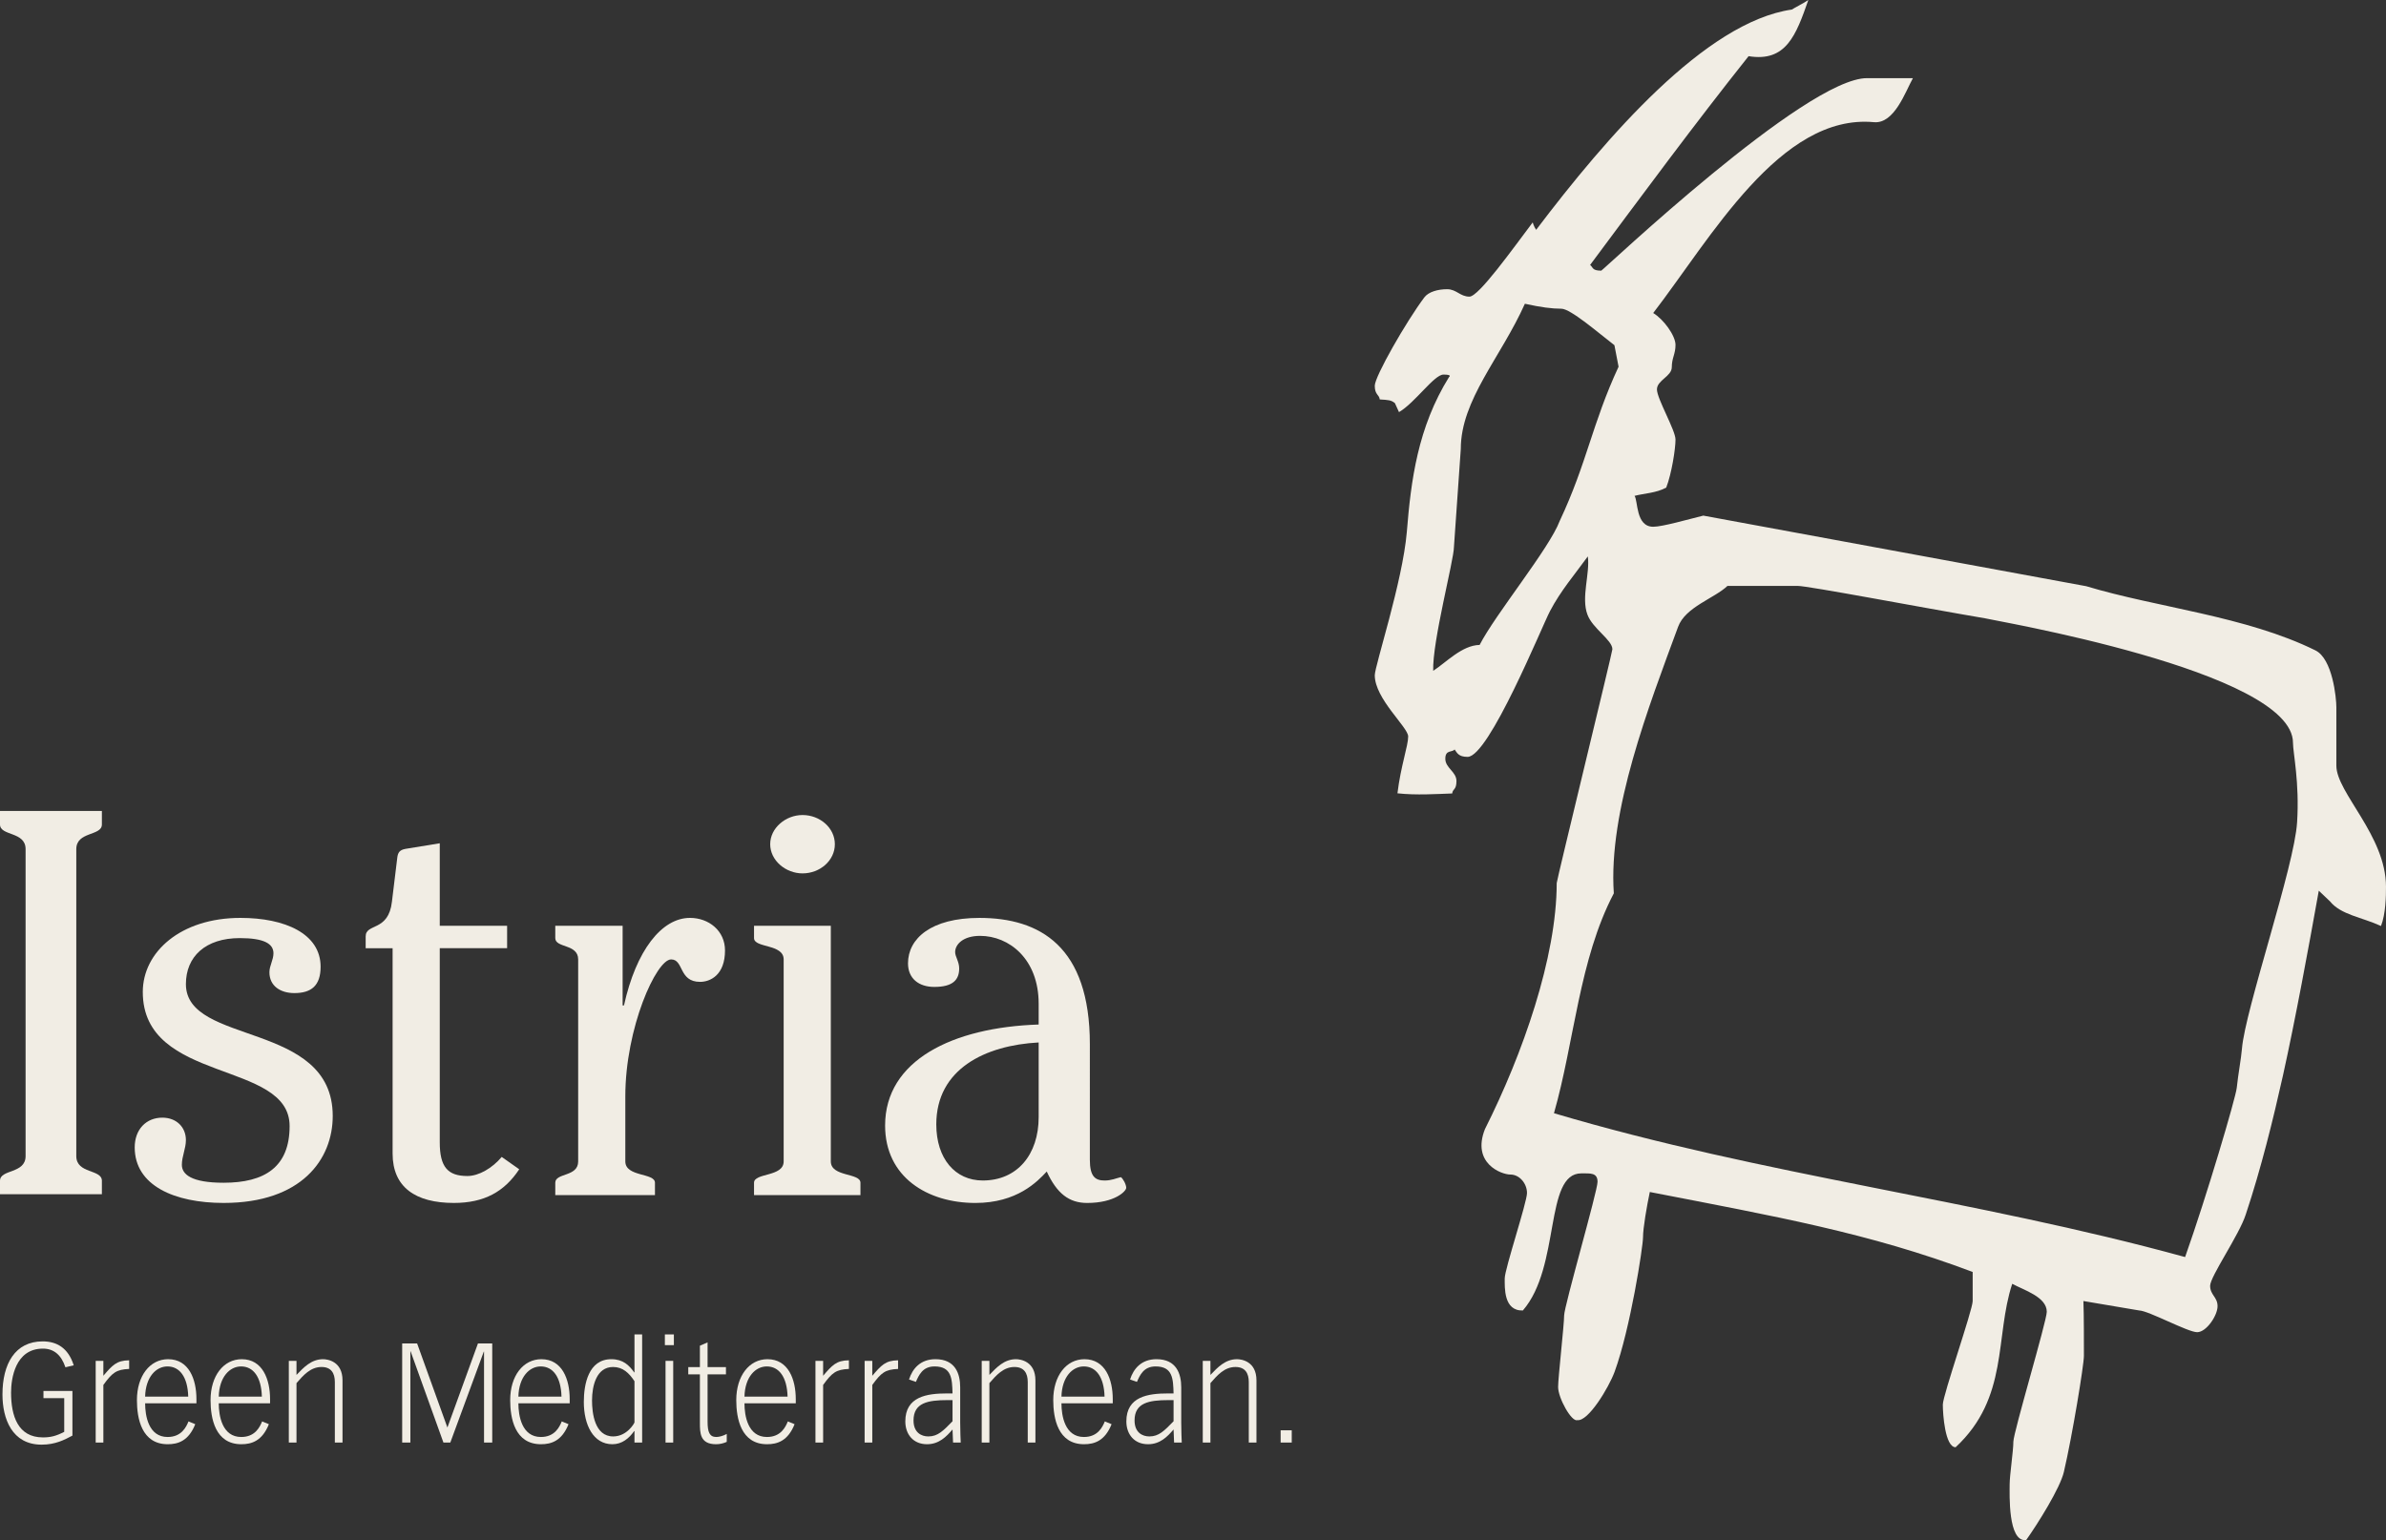
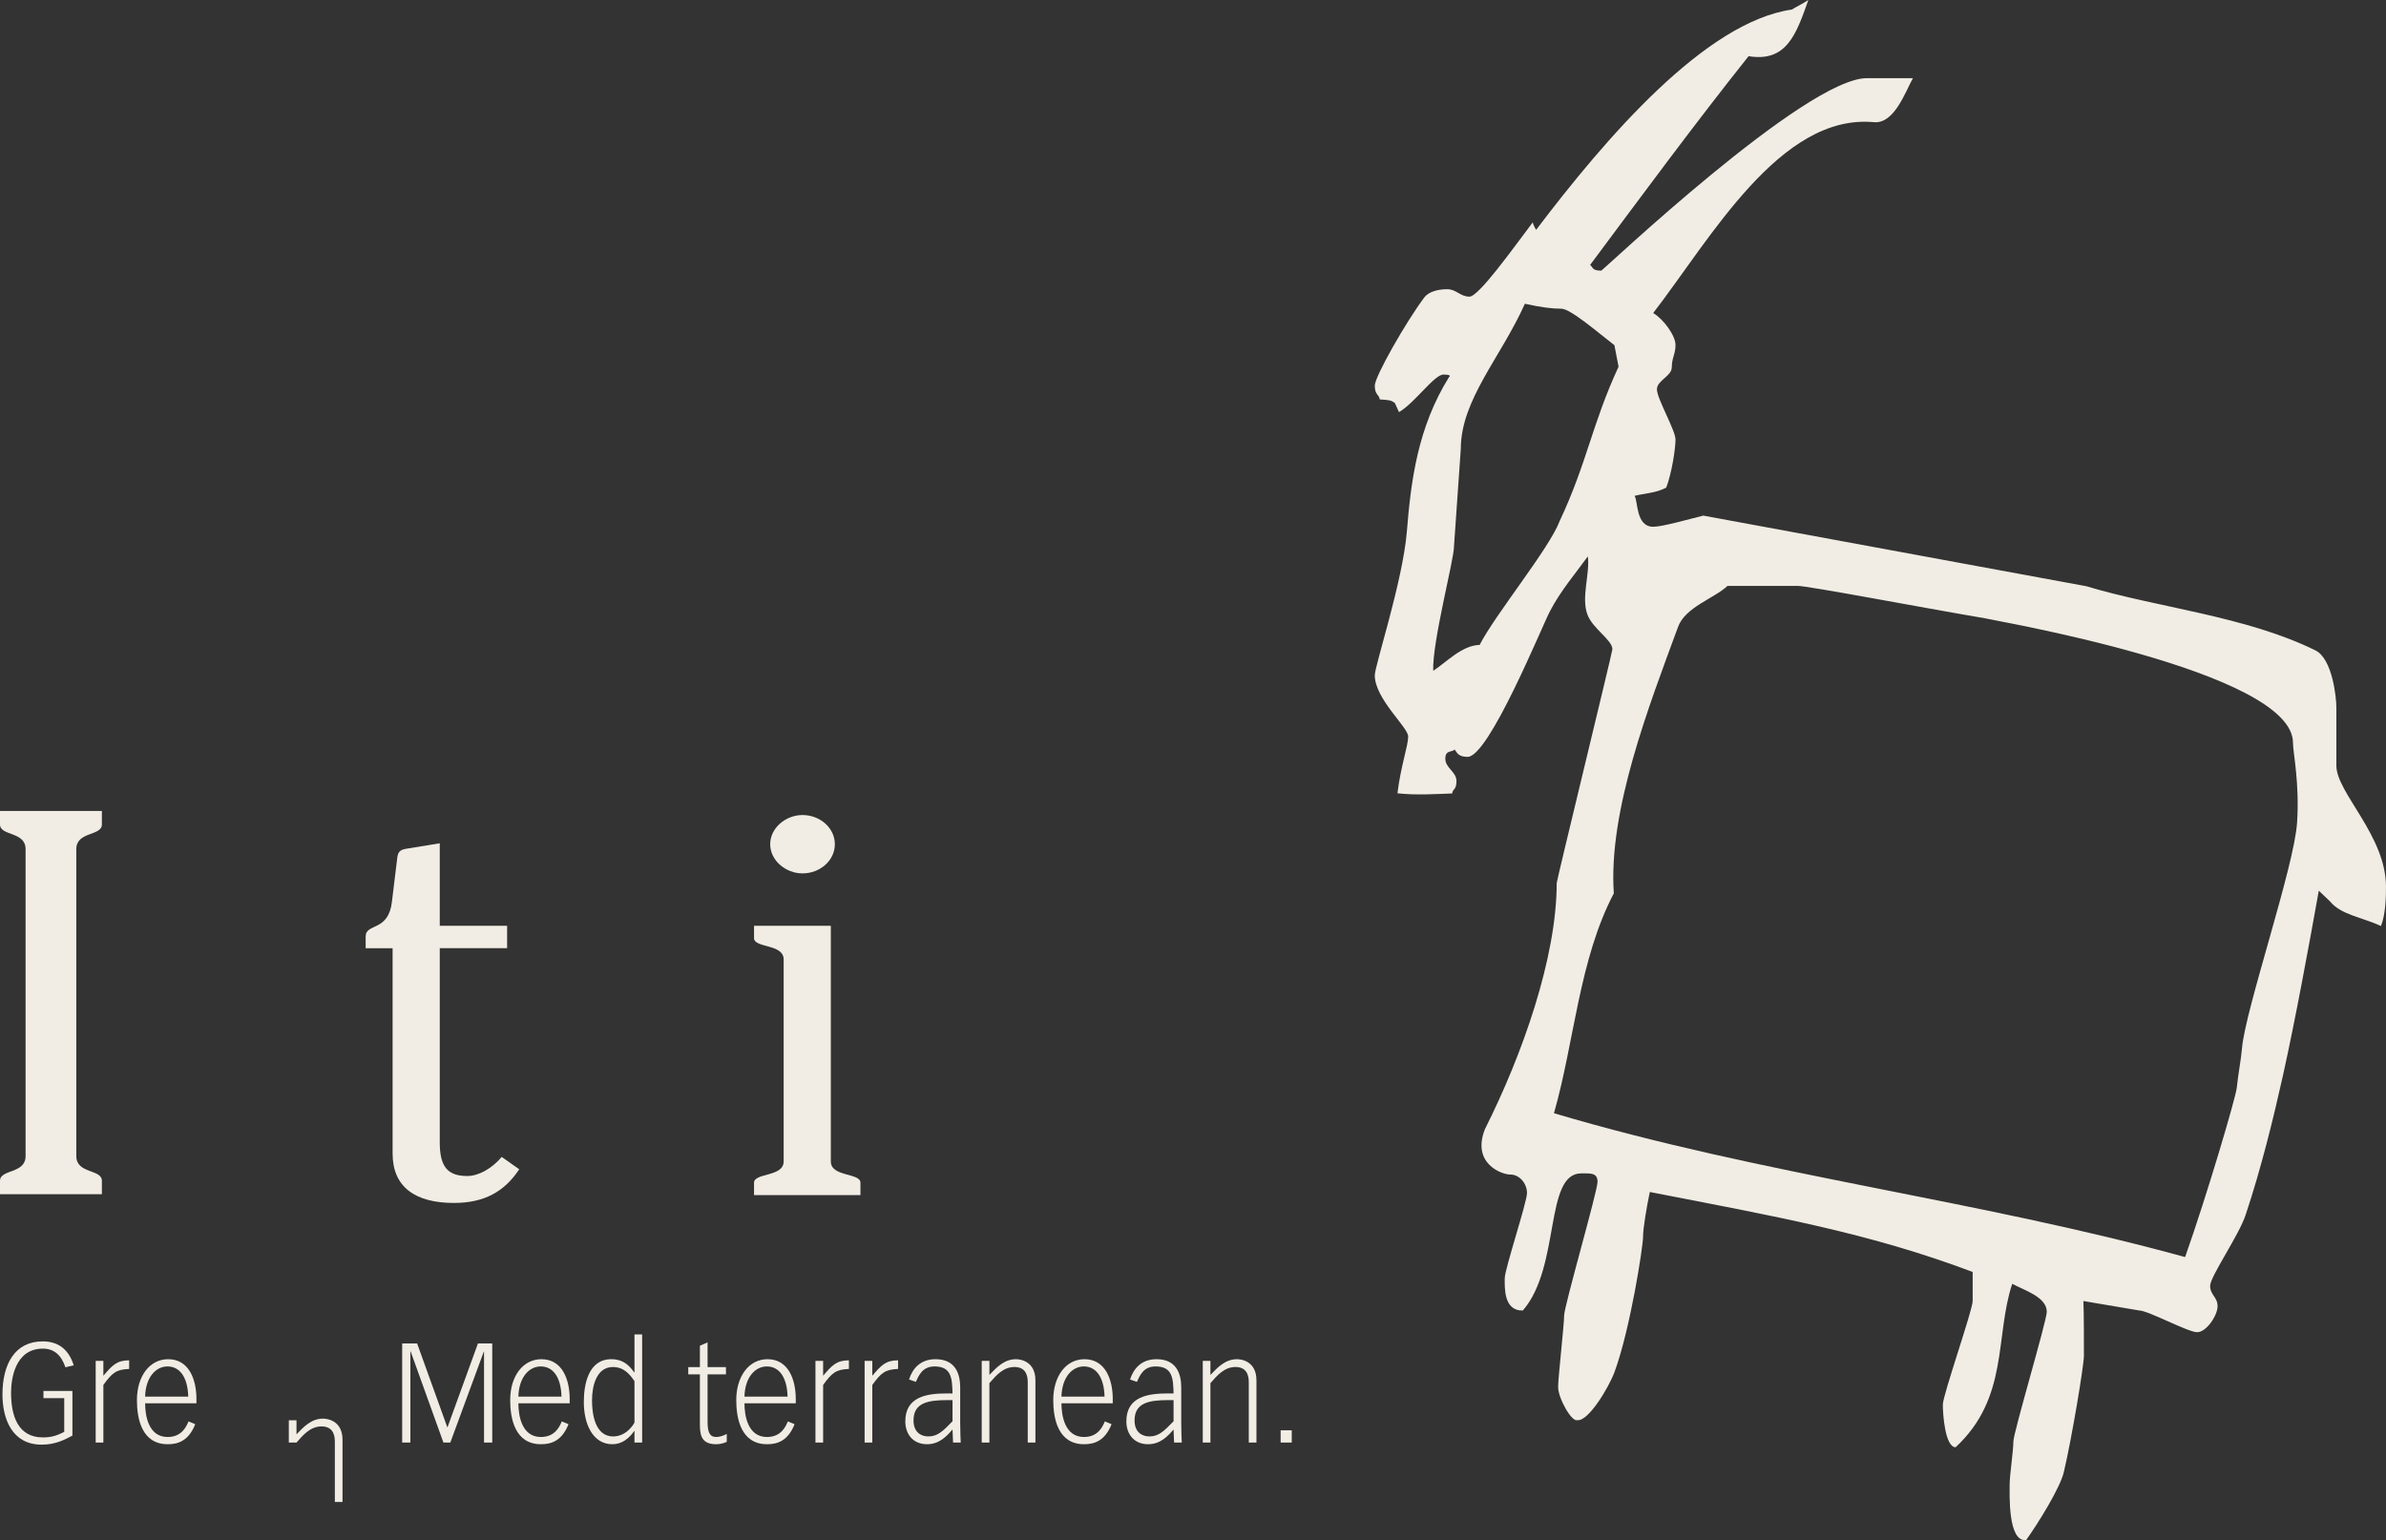
<svg xmlns="http://www.w3.org/2000/svg" version="1.1" id="Foreground" x="0px" y="0px" width="571.632px" height="369.079px" viewBox="0 0 571.632 369.079" enable-background="new 0 0 571.632 369.079" xml:space="preserve">
  <rect x="0" y="0" width="571.632" height="369.079" fill="#333333" stroke="none" />
  <g>
    <g>
      <path fill="#F1EDE4" d="M365.327,72.79c-5.77,12.896-15.355,23.025-15.355,34.811l-1.641,23.476    c0,3.113-5.213,22.719-4.969,29.676c3.021-1.93,6.886-6.134,11.123-6.2c3.722-7.295,16.742-23.159,19.188-29.719    c6.546-13.914,7.736-23.237,14.098-36.953l-0.992-5.157c-3.694-2.825-10.485-8.742-12.709-8.742    C371.845,73.98,369.188,73.648,365.327,72.79z M413.865,140.404c-3.112,2.978-10.115,5.059-11.837,9.82    c-7.011,19.042-16.754,44.107-15.393,63.856c-8.32,15.828-9.462,35.67-14.34,52.69c50.471,14.986,100.66,20.582,151.207,34.47    c5.157-14.553,12.132-38.194,12.375-40.562c0.332-3.237,1.054-7.007,1.245-9.379c0.747-9.296,12.593-43.761,13.208-54.234    c0.615-9.521-0.983-16.69-0.983-19.071c0-17.257-72.805-29.464-73.833-29.834c-14.804-2.509-42.397-7.775-44.857-7.756    L413.865,140.404L413.865,140.404z M433.235,0c-2.943,8.429-5.316,14.932-14.314,13.461    c-13.156,16.541-25.598,33.427-37.965,50.029c0.761,0.608,0.446,1.368,2.67,1.368c0.333,0,49.032-46.252,63.708-46.131h10.959    c-1.805,3.238-4.441,10.995-9.333,10.55c-22.459-2.113-39.187,27.956-52.889,45.736c2.477,1.482,5.343,5.411,5.343,7.634    s-0.89,3.113-0.89,5.337s-3.558,3.113-3.558,5.337s4.447,9.784,4.447,12.008s-0.918,8.163-2.225,11.524    c-2.461,1.322-5.195,1.35-7.589,1.976c0.86,1.177,0.251,7.402,4.477,7.402c2.224,0,8.342-1.766,11.994-2.668l91.736,16.913    c16.923,5.121,38.226,7.148,54.904,15.376c4.114,2.001,5.029,11.406,5.029,13.63v14.009c0,6.449,11.891,16.775,11.891,29.005    c0,2.224-0.055,6.475-1.196,9.414c-4.594-2.126-9.591-2.667-12.217-5.906l-2.686-2.555c-2.495,13.933-5.586,30.733-8.588,44.298    c-2.335,10.452-5.238,22.279-8.906,33.286c-1.557,4.893-8.539,14.871-8.539,17.095s1.779,2.668,1.779,4.892    s-2.668,6.227-4.892,6.227s-11.634-5.141-13.857-5.203l-13.391-2.265c0.136,3.176,0.12,10.915,0.12,13.139    s-2.791,19.224-4.792,27.785c-0.889,3.892-6.284,12.479-9.036,16.353c-4.415,0.601-3.961-11.117-3.961-13.34    c0-2.223,0.89-8.005,0.89-10.229s8.005-28.908,8.005-31.131c0-3.558-5.419-5.159-8.279-6.706    c-4.198,12.742-0.755,27.264-13.563,39.168c-2.544-0.024-3.063-8.002-3.063-10.226s7.116-22.57,7.151-24.794v-6.986    c-24.876-9.387-47.32-13.318-77.351-19.162c-0.698,3.291-1.628,8.628-1.628,10.851c0,2.224-3.027,21.899-6.807,32.239    c-1.445,3.892-6.35,11.973-8.926,11.573c-1.357,0.536-4.607-5.271-4.607-7.939c0-2.224,1.442-14.905,1.442-17.129    s8.005-29.797,8.005-32.021s-1.676-2.038-3.9-2.038c-8.895,0-4.888,22.362-13.993,32.858c-4.612,0.136-4.344-5.471-4.344-7.694    c0-2.223,5.337-18.234,5.337-20.458s-1.752-4.425-3.976-4.425s-9.329-2.736-6.095-10.895c9.006-17.9,17.187-41.162,17.187-58.951    c0-0.667,13.342-55.37,13.342-56.037c0-2.224-4.753-4.959-5.976-8.294c-1.557-4.114,0.648-9.853,0.089-13.955    c-3.105,4.293-6.506,8.225-9.063,13.117c-1.89,3.558-14.625,34.927-19.74,34.927c-2.224,0-2.538-1.02-3.113-1.779    c-0.575,0.759-2.224,0-2.224,2.224s2.668,3.113,2.668,5.337s-0.89,1.779-1.02,2.983c-3.65,0.13-8.689,0.462-13.115-0.037    c0.797-6.567,2.571-11.396,2.571-13.62s-8.005-9.006-8.005-14.676c0-2.224,6.672-22.496,7.673-34.281    c1-12.453,2.62-25.1,10.133-37.198c0,0,0.872-0.568-1.352-0.568c-2.223,0-6.786,6.74-10.652,8.996l-0.98-2.158    c-0.911-0.734-1.535-0.752-3.629-0.882c-0.13-1.204-1.194-1.064-1.194-3.288s7.539-15.388,11.875-21.169    c1-1.334,3.247-1.957,5.47-1.957s3.113,1.779,5.337,1.779s10.312-11.377,15.156-17.788c0,0,0.28,1.018,0.826,1.778    C384.829,32.9,408.578,5.269,429.28,2.289C430.087,1.773,431.787,0.947,433.235,0z" />
    </g>
    <g>
-       <path fill="#F1EDE4" d="M57.606,219.965c-14.361,0-23.398,8.202-23.398,17.749c0,22.052,35.177,16.271,35.177,32.138    c0,9.816-5.97,13.581-15.813,13.581c-7.746,0-10.004-2.017-10.004-4.303c0-2.017,0.968-3.899,0.968-5.917    c0-3.093-2.259-5.378-5.648-5.378c-3.873,0-6.616,2.824-6.616,7.126c0,9.144,9.521,13.312,21.3,13.312    c18.718,0,26.141-10.488,26.141-20.842c0-22.859-35.177-16.808-35.177-31.599c0-6.589,4.679-11.026,12.909-11.026    c5.809,0,8.068,1.345,8.068,3.631c0,1.613-0.968,2.958-0.968,4.572c0,3.227,2.582,4.975,5.97,4.975    c4.034,0,6.293-1.748,6.293-6.32C76.809,223.73,68.256,219.965,57.606,219.965z" />
      <path fill="#F1EDE4" d="M94.06,227.226v49.214c0,8.068,5.486,11.833,14.684,11.833c7.261,0,12.102-2.689,15.652-8.068    l-4.195-2.958c-2.259,2.689-5.486,4.572-8.229,4.572c-4.68,0-6.616-2.151-6.616-8.068v-46.525h16.136v-5.378h-16.136v-19.767    l-8.229,1.345c-1.453,0.269-1.775,0.941-1.937,2.017l-1.291,10.623c-0.807,7.261-6.293,5.11-6.293,8.337v2.824h6.454    C94.06,227.227,94.06,227.226,94.06,227.226z" />
-       <path fill="#F1EDE4" d="M156.913,286.391v-2.958c0-2.42-7.1-1.345-7.1-5.109v-15.598c0-16.405,7.423-32.81,10.973-32.81    c3.066,0,1.775,5.378,6.938,5.378c2.42,0,5.971-1.613,5.971-7.53c0-4.707-3.873-7.799-8.391-7.799    c-6.777,0-12.909,7.799-15.813,20.977h-0.323v-19.094h-16.136v2.958c0,2.42,5.486,1.345,5.486,5.11v48.408    c0,3.765-5.486,2.689-5.486,5.109v2.958H156.913L156.913,286.391z" />
      <path fill="#F1EDE4" d="M206.145,286.391v-2.958c0-2.42-7.1-1.345-7.1-5.109v-56.476h-18.396v2.958c0,2.42,7.1,1.345,7.1,5.11    v48.408c0,3.765-7.1,2.689-7.1,5.109v2.958H206.145z M184.522,202.307c0,3.9,3.711,6.992,7.745,6.992    c4.196,0,7.746-3.092,7.746-6.992c0-3.899-3.55-6.992-7.746-6.992C188.234,195.315,184.522,198.408,184.522,202.307z" />
-       <path fill="#F1EDE4" d="M261.105,250.22c0-23.397-11.941-30.254-26.464-30.254c-11.618,0-17.104,4.975-17.104,10.892    c0,3.63,2.582,5.647,6.293,5.647c4.518,0,5.97-1.748,5.97-4.438c0-1.614-0.968-2.824-0.968-3.899c0-1.882,1.936-3.899,5.97-3.899    c6.938,0,14.039,5.513,14.039,16.27v4.976c-20.654,0.672-36.791,8.605-36.791,24.204c0,12.371,10.166,18.556,21.623,18.556    c10.004,0,14.845-5.109,17.104-7.53c2.42,5.244,5.325,7.53,9.682,7.53c6.616,0,9.359-2.824,9.359-3.63    c0-0.807-0.807-2.286-1.291-2.555c-1.129,0.269-2.259,0.807-3.873,0.807c-2.259,0-3.55-0.941-3.55-4.975L261.105,250.22    L261.105,250.22z M248.842,267.7c0,9.009-5.164,15.195-13.393,15.195c-6.616,0-11.134-5.244-11.134-13.447    c0-13.312,11.78-18.959,24.527-19.632L248.842,267.7L248.842,267.7z" />
      <path fill="#F1EDE4" d="M24.41,286.186v-3.227c0-2.824-6.132-1.613-6.132-5.917v-73.551c0-4.303,6.132-3.092,6.132-5.916v-3.228H0    v3.228c0,2.824,6.132,1.613,6.132,5.916v73.551c0,4.303-6.132,3.093-6.132,5.917v3.227H24.41z" />
    </g>
    <g>
      <path fill="#F1EDE4" d="M17.666,327.186c-1.33-4.203-4.087-5.737-7.445-5.737c-6.622,0-9.631,5.403-9.631,12.707    c0,5.836,2.281,12.039,9.378,12.039c3.326,0,5.481-1.167,7.382-2.168v-10.705h-6.938v1.734h4.974v8.071    c-1.932,1-3.263,1.333-5.101,1.333c-6.02,0-7.635-5.202-7.635-10.738c0-3.335,0.982-10.539,7.635-10.539    c2.63,0,4.404,1.534,5.386,4.469L17.666,327.186z" />
      <path fill="#F1EDE4" d="M22.926,345.694h1.837v-13.807c2.154-2.968,3.105-3.701,6.178-3.835v-2.068    c-3.042,0.034-4.024,1.201-6.178,3.702v-3.569h-1.837V345.694z" />
      <path fill="#F1EDE4" d="M47.061,336.29v-1c0-4.769-1.806-9.571-6.78-9.571c-4.372,0-7.477,4.002-7.477,9.805    c0,4.369,1.109,10.571,7.382,10.571c2.472,0,5.006-0.8,6.59-4.802l-1.616-0.667c-0.57,1.4-1.71,3.735-5.005,3.735    c-4.562,0-5.386-5.069-5.386-8.071H47.061L47.061,336.29z M34.768,334.688c0.126-4.769,2.661-7.236,5.354-7.236    c2.883,0,4.847,2.467,4.974,7.236H34.768z" />
-       <path fill="#F1EDE4" d="M64.702,336.29v-1c0-4.769-1.806-9.571-6.78-9.571c-4.373,0-7.478,4.002-7.478,9.805    c0,4.369,1.109,10.571,7.382,10.571c2.472,0,5.006-0.8,6.59-4.802l-1.616-0.667c-0.57,1.4-1.71,3.735-5.005,3.735    c-4.562,0-5.386-5.069-5.386-8.071H64.702L64.702,336.29z M52.41,334.688c0.126-4.769,2.661-7.236,5.354-7.236    c2.883,0,4.847,2.467,4.974,7.236H52.41z" />
-       <path fill="#F1EDE4" d="M69.195,345.694h1.838v-14.24c1.616-1.867,3.358-3.868,5.988-3.868c2.312,0,3.2,1.467,3.2,3.602v14.507    h1.837v-14.907c0-4.568-3.581-5.069-4.657-5.069c-2.788,0-4.625,1.934-6.368,3.769v-3.369h-1.838    C69.195,326.119,69.195,345.694,69.195,345.694z" />
+       <path fill="#F1EDE4" d="M69.195,345.694h1.838c1.616-1.867,3.358-3.868,5.988-3.868c2.312,0,3.2,1.467,3.2,3.602v14.507    h1.837v-14.907c0-4.568-3.581-5.069-4.657-5.069c-2.788,0-4.625,1.934-6.368,3.769v-3.369h-1.838    C69.195,326.119,69.195,345.694,69.195,345.694z" />
      <polygon fill="#F1EDE4" points="96.353,321.949 96.353,345.694 98.317,345.694 98.317,323.817 98.38,323.85 106.237,345.694     107.885,345.694 115.9,323.917 115.964,323.883 115.964,345.694 117.928,345.694 117.928,321.949 114.506,321.949     107.188,342.092 99.933,321.949   " />
      <path fill="#F1EDE4" d="M136.487,336.29v-1c0-4.769-1.806-9.571-6.78-9.571c-4.373,0-7.477,4.002-7.477,9.805    c0,4.369,1.108,10.571,7.382,10.571c2.471,0,5.006-0.8,6.59-4.802l-1.616-0.667c-0.57,1.4-1.71,3.735-5.005,3.735    c-4.562,0-5.386-5.069-5.386-8.071H136.487L136.487,336.29z M124.194,334.688c0.126-4.769,2.661-7.236,5.354-7.236    c2.883,0,4.847,2.467,4.974,7.236H124.194z" />
      <path fill="#F1EDE4" d="M153.843,319.782h-1.837v9.104h-0.063c-1.204-1.701-2.661-3.168-5.481-3.168    c-5.513,0-6.59,6.069-6.59,10.238c0,5.536,2.281,10.139,6.843,10.139c2.312,0,3.992-1.401,5.228-3.168h0.063v2.768h1.837V319.782z     M152.006,340.858c0,0.167-1.774,3.368-5.101,3.368c-4.467,0-5.069-5.669-5.069-8.604c0-3.568,1.077-8.037,5.038-8.037    c2.344,0,3.833,1.434,5.132,3.402V340.858z" />
-       <path fill="#F1EDE4" d="M159.448,326.118v19.576h1.837v-19.576H159.448z M161.444,319.782h-2.155v2.568h2.155V319.782z" />
      <path fill="#F1EDE4" d="M167.681,327.619h-2.788v1.734h2.788v11.606c0,2.401,0,5.136,3.865,5.136c0.887,0,1.774-0.2,2.566-0.567    v-1.901c-0.824,0.467-1.837,0.734-2.502,0.734c-1.616,0-2.091-1.167-2.091-3.668v-11.339h4.403v-1.734h-4.403v-5.936l-1.838,0.8    V327.619z" />
      <path fill="#F1EDE4" d="M190.649,336.29v-1c0-4.769-1.806-9.571-6.78-9.571c-4.372,0-7.477,4.002-7.477,9.805    c0,4.369,1.109,10.571,7.382,10.571c2.471,0,5.006-0.8,6.59-4.802l-1.616-0.667c-0.57,1.4-1.71,3.735-5.005,3.735    c-4.562,0-5.386-5.069-5.386-8.071H190.649L190.649,336.29z M178.357,334.688c0.126-4.769,2.661-7.236,5.354-7.236    c2.883,0,4.847,2.467,4.974,7.236H178.357z" />
      <path fill="#F1EDE4" d="M195.365,345.694h1.837v-13.807c2.154-2.968,3.105-3.701,6.178-3.835v-2.068    c-3.042,0.034-4.024,1.201-6.178,3.702v-3.569h-1.837V345.694z" />
      <path fill="#F1EDE4" d="M207.143,345.694h1.837v-13.807c2.154-2.968,3.105-3.701,6.178-3.835v-2.068    c-3.042,0.034-4.024,1.201-6.178,3.702v-3.569h-1.837V345.694z" />
      <path fill="#F1EDE4" d="M219.428,331.153c0.697-1.567,1.584-3.701,4.467-3.701c4.118,0,4.213,2.968,4.309,6.47h-1.299    c-4.816,0-10.012,0.734-10.012,6.703c0,3.101,1.901,5.469,5.196,5.469c2.883,0,4.625-1.801,6.115-3.535l0.127,3.134h1.837    c-0.032-0.4-0.127-3.035-0.127-4.802v-8.438c0-3.268-1.172-6.736-5.924-6.736c-3.612,0-5.513,2.268-6.336,4.869L219.428,331.153z     M228.204,340.592c-2.25,2.301-3.517,3.635-5.797,3.635c-1.68,0-3.549-0.934-3.549-3.835c0-4.235,3.453-4.869,8.111-4.869h1.235    V340.592z" />
      <path fill="#F1EDE4" d="M235.198,345.694h1.838v-14.24c1.616-1.867,3.358-3.868,5.988-3.868c2.313,0,3.2,1.467,3.2,3.602v14.507    h1.838v-14.907c0-4.568-3.581-5.069-4.658-5.069c-2.788,0-4.625,1.934-6.368,3.769v-3.369h-1.838V345.694z" />
      <path fill="#F1EDE4" d="M266.592,336.29v-1c0-4.769-1.806-9.571-6.78-9.571c-4.372,0-7.477,4.002-7.477,9.805    c0,4.369,1.109,10.571,7.382,10.571c2.471,0,5.006-0.8,6.59-4.802l-1.616-0.667c-0.57,1.4-1.71,3.735-5.006,3.735    c-4.562,0-5.386-5.069-5.386-8.071H266.592L266.592,336.29z M254.299,334.688c0.127-4.769,2.662-7.236,5.354-7.236    c2.883,0,4.847,2.467,4.974,7.236H254.299z" />
      <path fill="#F1EDE4" d="M272.384,331.153c0.697-1.567,1.584-3.701,4.467-3.701c4.119,0,4.214,2.968,4.309,6.47h-1.299    c-4.816,0-10.012,0.734-10.012,6.703c0,3.101,1.901,5.469,5.196,5.469c2.883,0,4.626-1.801,6.115-3.535l0.126,3.134h1.837    c-0.032-0.4-0.126-3.035-0.126-4.802v-8.438c0-3.268-1.172-6.736-5.924-6.736c-3.612,0-5.513,2.268-6.337,4.869L272.384,331.153z     M281.161,340.592c-2.25,2.301-3.517,3.635-5.798,3.635c-1.679,0-3.548-0.934-3.548-3.835c0-4.235,3.453-4.869,8.11-4.869h1.236    L281.161,340.592L281.161,340.592z" />
      <path fill="#F1EDE4" d="M288.155,345.694h1.837v-14.24c1.616-1.867,3.358-3.868,5.988-3.868c2.312,0,3.2,1.467,3.2,3.602v14.507    h1.837v-14.907c0-4.568-3.58-5.069-4.657-5.069c-2.788,0-4.625,1.934-6.368,3.769v-3.369h-1.837V345.694z" />
      <rect x="306.812" y="342.759" fill="#F1EDE4" width="2.661" height="2.935" />
    </g>
  </g>
</svg>